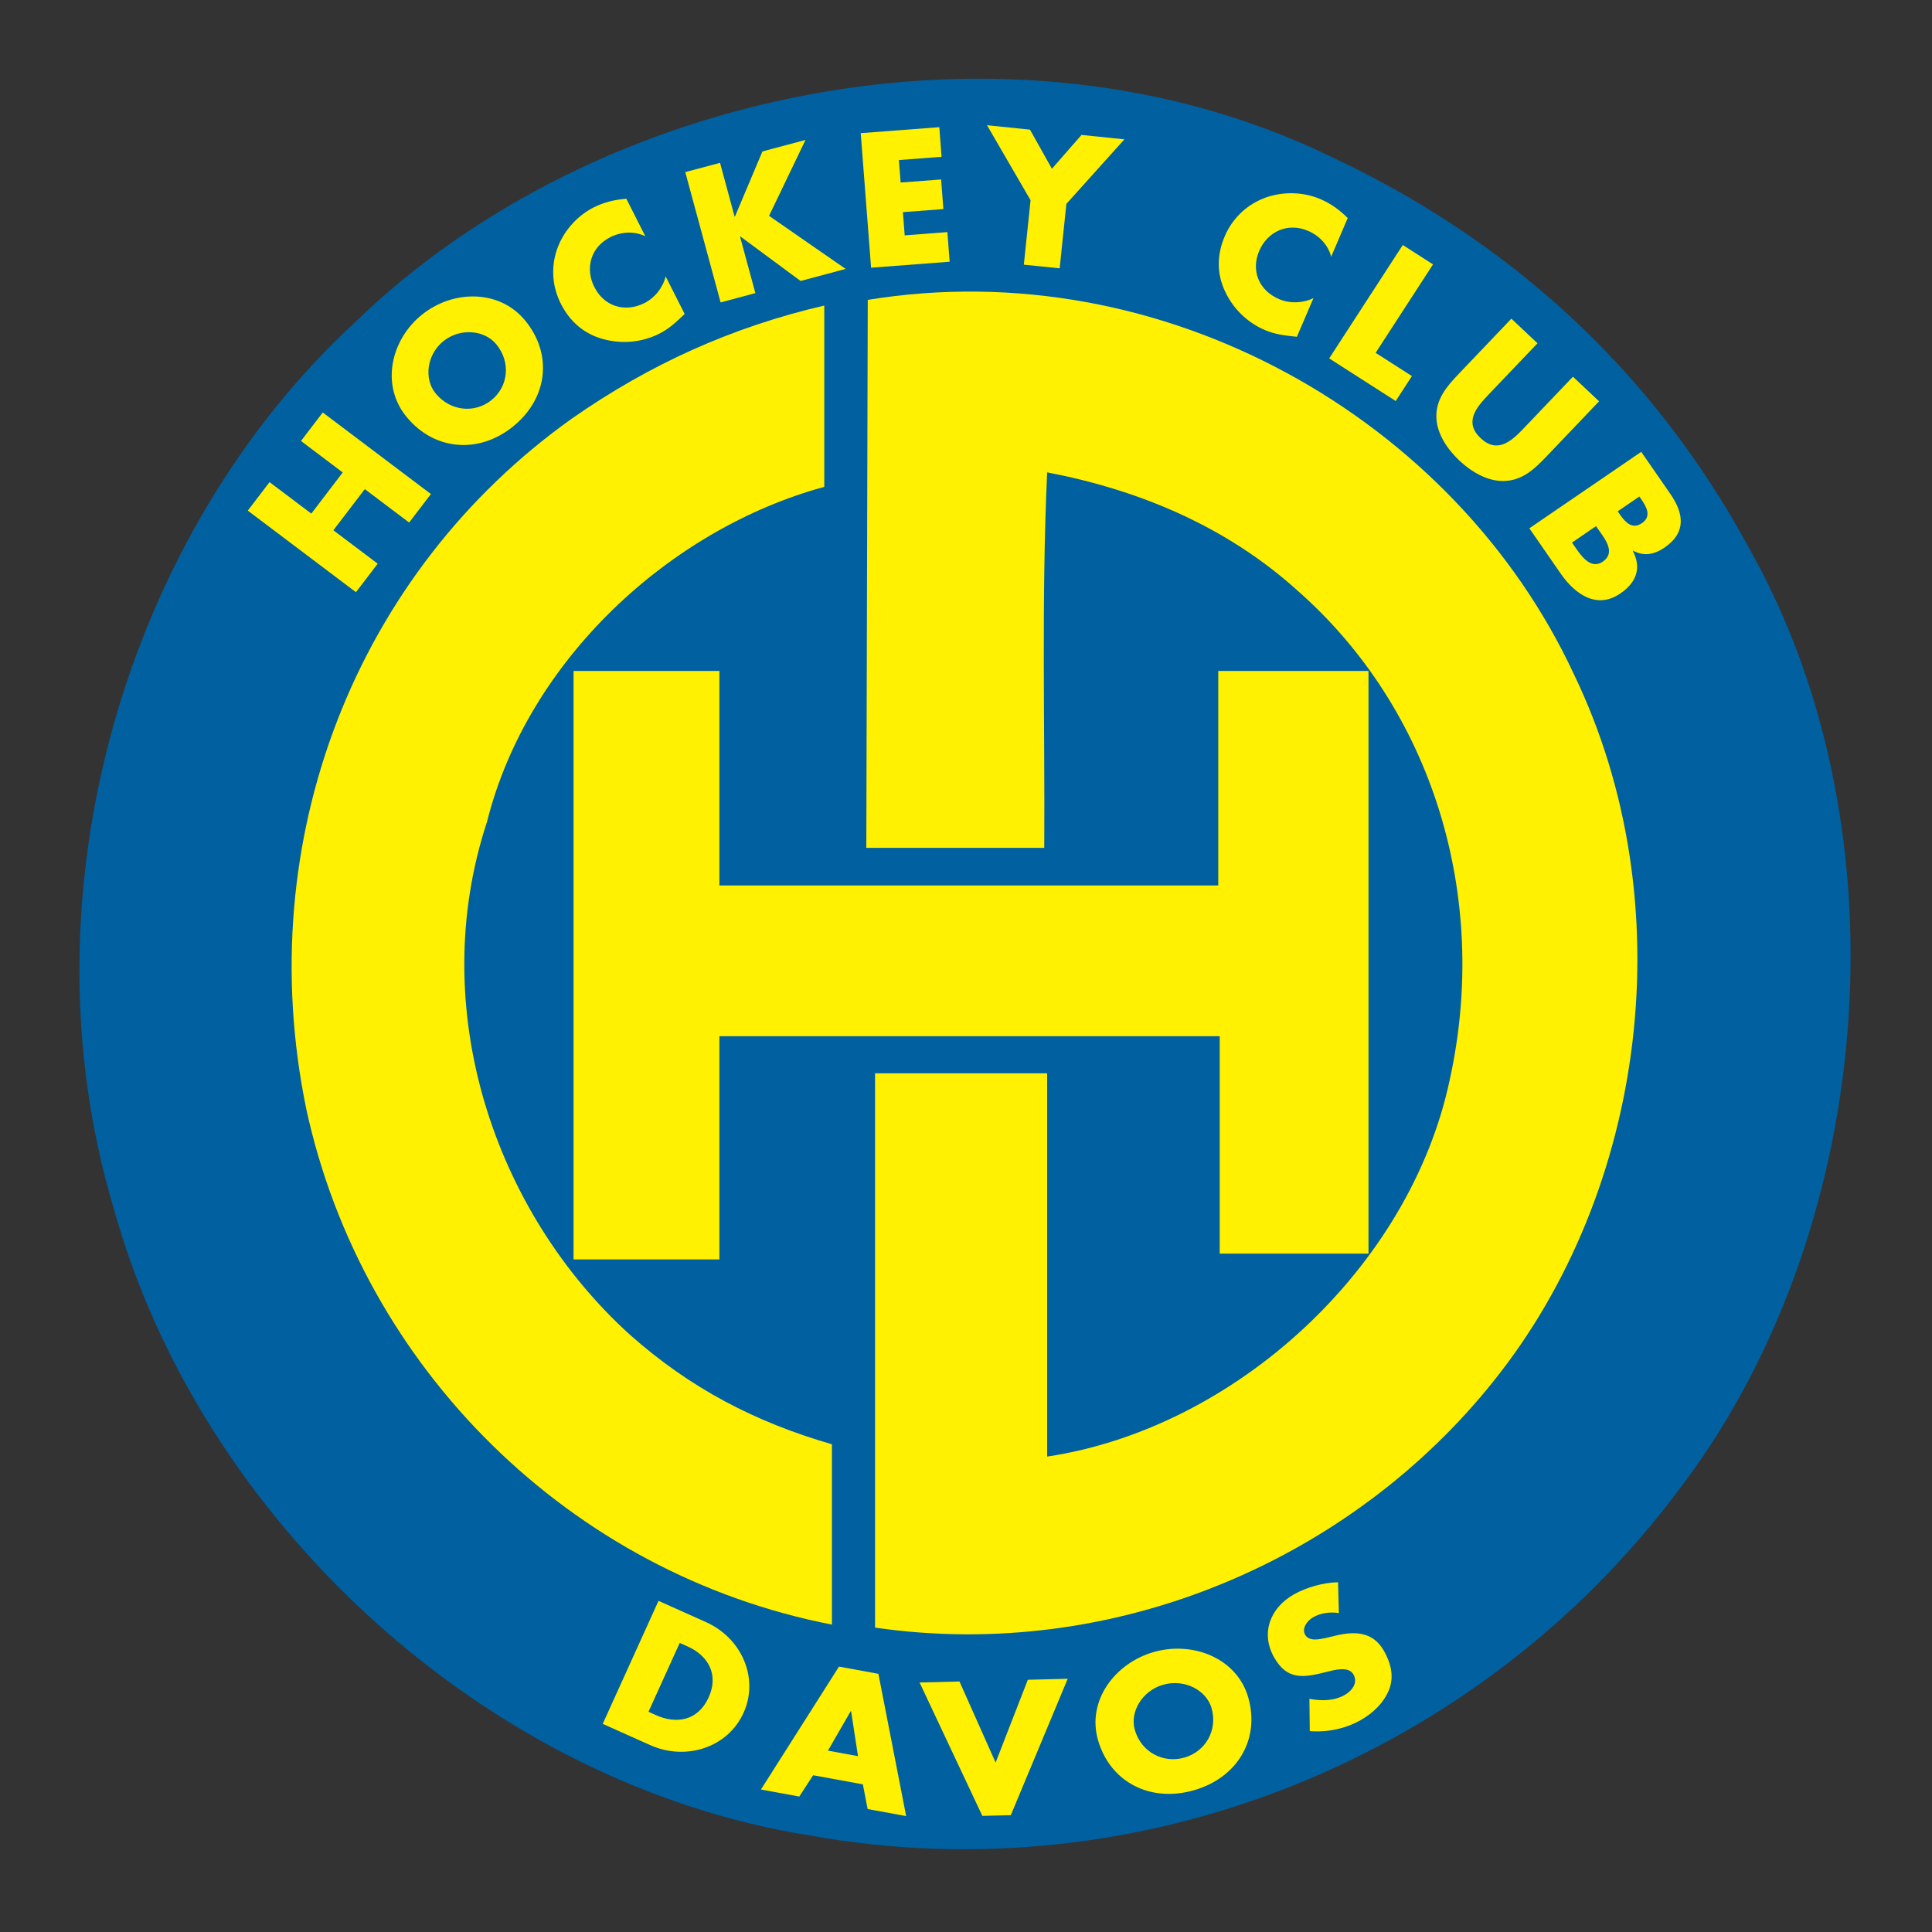
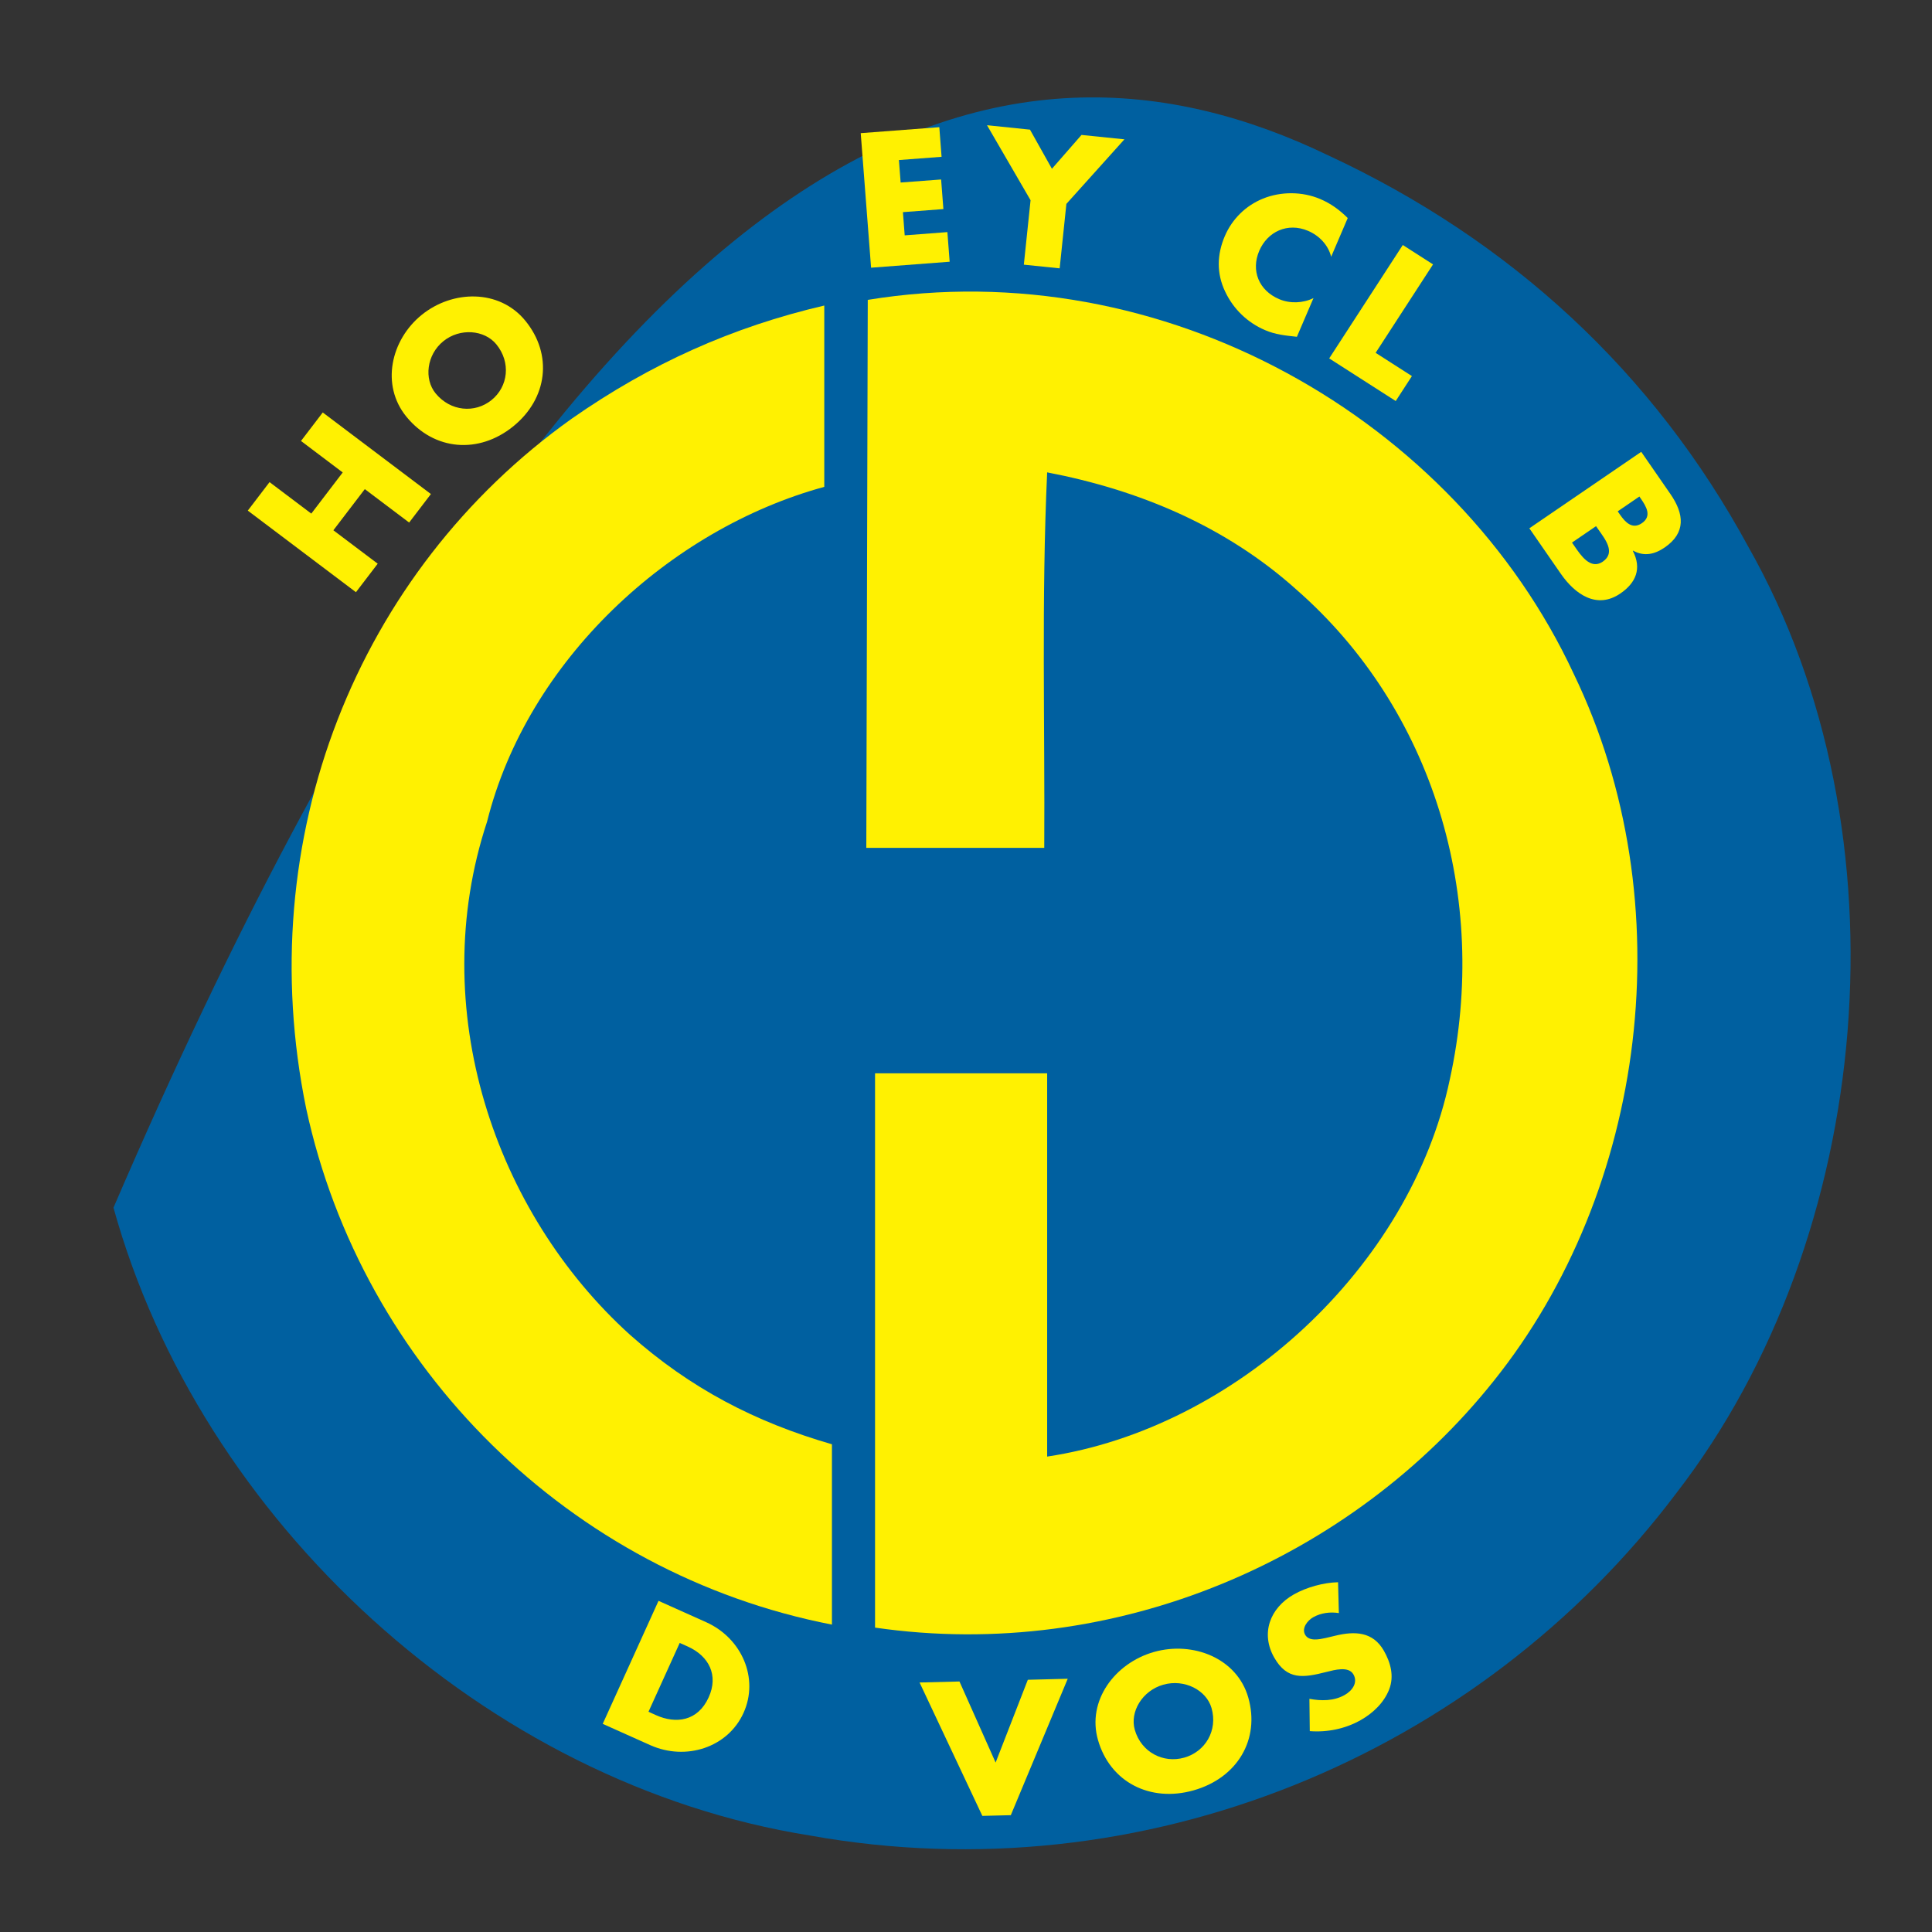
<svg xmlns="http://www.w3.org/2000/svg" width="300px" height="300px" viewBox="0 0 300 300" version="1.1">
  <rect x="0" y="0" width="300" height="300" fill="#333333" stroke="none" />
  <title>club-davos</title>
  <desc>Created with Sketch.</desc>
  <defs />
  <g id="Page-2" stroke="none" stroke-width="1" fill="none" fill-rule="evenodd">
    <g id="9150-desktop" transform="translate(-760, -400)">
      <g id="club-davos" transform="translate(772, 412)">
-         <path d="M259.469,72.888 C284.704,117.335 279.073,180.042 248.33,219.814 C217.599,260.634 165.502,282.303 113.796,273.022 C63.413,265.019 19.055,224.116 5.622,175.524 C-8.996,126.515 7.713,70.69 43.13,38.043 C80.392,1.839 144.853,-11.66 194.239,12.12 C222.624,25.329 244.768,45.785 259.469,72.888" id="Fill-1" fill="#0060A0" />
+         <path d="M259.469,72.888 C284.704,117.335 279.073,180.042 248.33,219.814 C217.599,260.634 165.502,282.303 113.796,273.022 C63.413,265.019 19.055,224.116 5.622,175.524 C80.392,1.839 144.853,-11.66 194.239,12.12 C222.624,25.329 244.768,45.785 259.469,72.888" id="Fill-1" fill="#0060A0" />
        <path d="M232.366,92.633 C249.55,128.205 243.664,172.867 219.914,202.47 C197.986,229.962 161.362,246.162 123.877,240.735 L123.877,154.667 L150.602,154.667 L150.602,214.177 C179.927,209.764 206.987,184.736 213.117,155.652 C219.38,127.191 210.438,98.055 189.334,79.579 C178.344,69.705 164.87,64.081 150.602,61.348 C149.701,80.901 150.266,101.096 150.152,119.654 L122.52,119.654 L122.746,34.564 C168.664,27.068 213.944,53.057 232.366,92.633" id="Fill-2" fill="#FFF101" />
        <path d="M115.993,63.6 C91.967,70.157 69.892,90.573 63.631,115.589 C54.043,144.632 64.797,176.243 85.828,195.269 C95.192,203.578 105.254,208.818 117.183,212.268 L117.183,240.269 C76.555,232.365 44.249,200.431 35.548,160.154 C26.93,118.249 43.402,76.793 76.766,53.021 C89.023,44.451 101.801,38.75 115.993,35.445 L115.993,63.6" id="Fill-3" fill="#FFF101" />
-         <path d="M99.71,125.495 L177.171,125.495 L177.171,92.185 L200.499,92.185 L200.499,182.665 L177.397,182.665 L177.397,148.903 L99.71,148.903 L99.71,183.564 L77.063,183.564 L77.063,92.185 L99.71,92.185 L99.71,125.495" id="Fill-4" fill="#FFF101" />
        <path d="M41.217,61.363 L34.738,56.473 L38.117,52.048 L54.911,64.715 L51.532,69.141 L44.648,63.95 L39.766,70.34 L46.651,75.531 L43.271,79.956 L26.477,67.288 L29.856,62.863 L36.339,67.752 L41.217,61.363" id="Fill-5" fill="#FFF101" />
        <path d="M69.558,37.784 C73.868,43.04 73.036,49.88 67.685,54.213 C62.333,58.545 55.424,57.973 51.116,52.717 C47.088,47.805 48.685,40.776 53.483,36.892 C58.281,33.007 65.531,32.872 69.558,37.784 L69.558,37.784 Z M55.644,49.086 C57.941,51.887 61.741,52.214 64.327,50.119 C66.917,48.025 67.361,44.259 65.064,41.459 C63.228,39.217 59.425,38.89 56.839,40.985 C54.252,43.081 53.809,46.844 55.644,49.086 L55.644,49.086 Z" id="Fill-6" fill="#FFF101" />
-         <path d="M88.209,24.692 C86.514,23.859 84.494,23.968 82.785,24.821 C79.727,26.347 78.818,29.663 80.288,32.569 C81.781,35.523 84.952,36.615 88.061,35.062 C89.69,34.245 90.934,32.662 91.364,30.922 L94.316,36.76 C92.91,38.082 91.9,39.054 90.345,39.83 C87.669,41.167 84.619,41.447 81.74,40.676 C78.681,39.871 76.482,37.921 75.075,35.141 C73.783,32.584 73.534,29.63 74.439,26.875 C75.37,24.046 77.52,21.543 80.22,20.192 C81.826,19.39 83.48,18.999 85.258,18.858 L88.209,24.692" id="Fill-7" fill="#FFF101" />
-         <path d="M106.389,11.518 L113.08,9.726 L107.419,21.518 L119.312,29.758 L112.317,31.63 L102.969,24.724 L102.914,24.739 L105.294,33.513 L99.897,34.958 L94.408,14.727 L99.807,13.282 L102.068,21.626 L102.127,21.611 L106.389,11.518" id="Fill-8" fill="#FFF101" />
        <path d="M127.582,12.852 L127.851,16.343 L134.136,15.868 L134.489,20.464 L128.205,20.943 L128.482,24.546 L135.109,24.04 L135.462,28.64 L123.262,29.569 L121.653,8.676 L133.856,7.749 L134.207,12.348 L127.582,12.852" id="Fill-9" fill="#FFF101" />
        <path d="M141.264,7.444 L147.935,8.131 L151.343,14.208 L155.934,8.953 L162.599,9.636 L153.587,19.661 L152.544,29.668 L146.981,29.098 L148.025,19.09 L141.264,7.444" id="Fill-10" fill="#FFF101" />
        <path d="M194.701,27.869 C194.242,26.044 192.857,24.582 191.095,23.837 C187.948,22.505 184.813,23.959 183.533,26.952 C182.23,29.995 183.444,33.103 186.642,34.456 C188.323,35.169 190.341,35.085 191.957,34.287 L189.381,40.297 C187.459,40.086 186.059,39.949 184.461,39.272 C181.701,38.107 179.517,35.974 178.248,33.294 C176.888,30.455 176.963,27.527 178.188,24.664 C179.317,22.028 181.422,19.93 184.122,18.838 C186.898,17.714 190.21,17.723 192.994,18.902 C194.645,19.599 196.015,20.6 197.275,21.858 L194.701,27.869" id="Fill-11" fill="#FFF101" />
        <path d="M201.609,42.788 L207.242,46.398 L204.727,50.272 L194.397,43.653 L205.823,26.044 L210.521,29.054 L201.609,42.788" id="Fill-12" fill="#FFF101" />
-         <path d="M236.304,50.315 L228.15,58.867 C226.284,60.822 224.353,62.681 221.398,62.691 C218.899,62.713 216.423,61.225 214.603,59.509 C212.783,57.794 211.16,55.42 211.045,52.94 C210.9,50.008 212.662,47.99 214.529,46.036 L222.685,37.483 L226.744,41.306 L219.104,49.312 C217.22,51.288 215.305,53.584 217.914,56.04 C220.524,58.499 222.728,56.476 224.61,54.501 L232.248,46.493 L236.304,50.315" id="Fill-13" fill="#FFF101" />
        <path d="M225.476,70.034 L242.85,58.162 L247.375,64.702 C249.54,67.829 249.798,70.754 246.48,73.02 C244.915,74.09 243.29,74.444 241.589,73.506 L241.543,73.537 C242.966,76.28 242.027,78.504 239.606,80.158 C235.97,82.645 232.589,80.31 230.358,77.088 L225.476,70.034 L225.476,70.034 Z M232.1,72.251 L232.503,72.834 C233.441,74.189 234.957,76.523 236.87,75.219 C238.967,73.786 237.189,71.661 236.156,70.167 L235.833,69.7 L232.1,72.251 L232.1,72.251 Z M239.199,67.4 L239.552,67.915 C240.395,69.128 241.474,70.246 242.948,69.24 C244.536,68.155 243.645,66.666 242.787,65.428 L242.562,65.1 L239.199,67.4 L239.199,67.4 Z" id="Fill-14" fill="#FFF101" />
        <path d="M90.255,236.578 L97.631,239.884 C103.2,242.377 105.891,248.615 103.454,253.981 C101.019,259.356 94.506,261.467 88.965,258.983 L81.591,255.68 L90.255,236.578 L90.255,236.578 Z M88.698,253.801 L89.865,254.33 C92.966,255.716 96.355,255.282 98.044,251.559 C99.597,248.14 98.108,245.155 94.768,243.659 L93.546,243.113 L88.698,253.801 L88.698,253.801 Z" id="Fill-15" fill="#FFF101" />
-         <path d="M114.263,263.659 L112.11,266.967 L106.158,265.877 L118.278,246.79 L124.4,247.912 L128.707,270.001 L122.727,268.91 L121.986,265.073 L114.263,263.659 L114.263,263.659 Z M120.16,253.719 L120.1,253.708 L116.566,259.839 L121.231,260.695 L120.16,253.719 L120.16,253.719 Z" id="Fill-16" fill="#FFF101" />
        <path d="M142.6,261.69 L147.601,248.834 L153.796,248.678 L144.958,269.86 L140.539,269.97 L130.79,249.257 L136.986,249.102 L142.6,261.69" id="Fill-17" fill="#FFF101" />
        <path d="M181.827,251.576 C183.698,258.097 180.123,264.079 173.353,266.001 C166.584,267.923 160.368,264.714 158.496,258.191 C156.747,252.101 161.112,246.239 167.184,244.518 C173.254,242.796 180.078,245.487 181.827,251.576 L181.827,251.576 Z M164.209,256.603 C165.204,260.078 168.621,261.854 171.895,260.922 C175.167,259.996 177.125,256.699 176.125,253.221 C175.33,250.442 171.915,248.667 168.642,249.597 C165.369,250.52 163.412,253.822 164.209,256.603 L164.209,256.603 Z" id="Fill-18" fill="#FFF101" />
        <path d="M195.898,238.48 C194.573,238.267 193.135,238.439 191.919,239.121 C191.008,239.639 190.082,240.829 190.664,241.848 C191.27,242.906 192.847,242.564 193.861,242.346 L195.332,241.995 C198.415,241.244 201.195,241.371 202.881,244.317 C203.915,246.131 204.524,248.247 203.708,250.338 C202.906,252.387 201.197,254.021 199.273,255.106 C196.87,256.462 194.075,257.017 191.382,256.808 L191.326,251.794 C193.161,252.132 195.112,252.152 196.804,251.194 C197.971,250.537 198.894,249.283 198.161,248.001 C197.401,246.673 195.19,247.315 193.962,247.621 C190.367,248.532 187.875,248.915 185.86,245.388 C183.748,241.684 185.126,237.715 188.944,235.558 C190.872,234.474 193.556,233.728 195.773,233.69 L195.898,238.48" id="Fill-19" fill="#FFF101" />
      </g>
    </g>
  </g>
</svg>